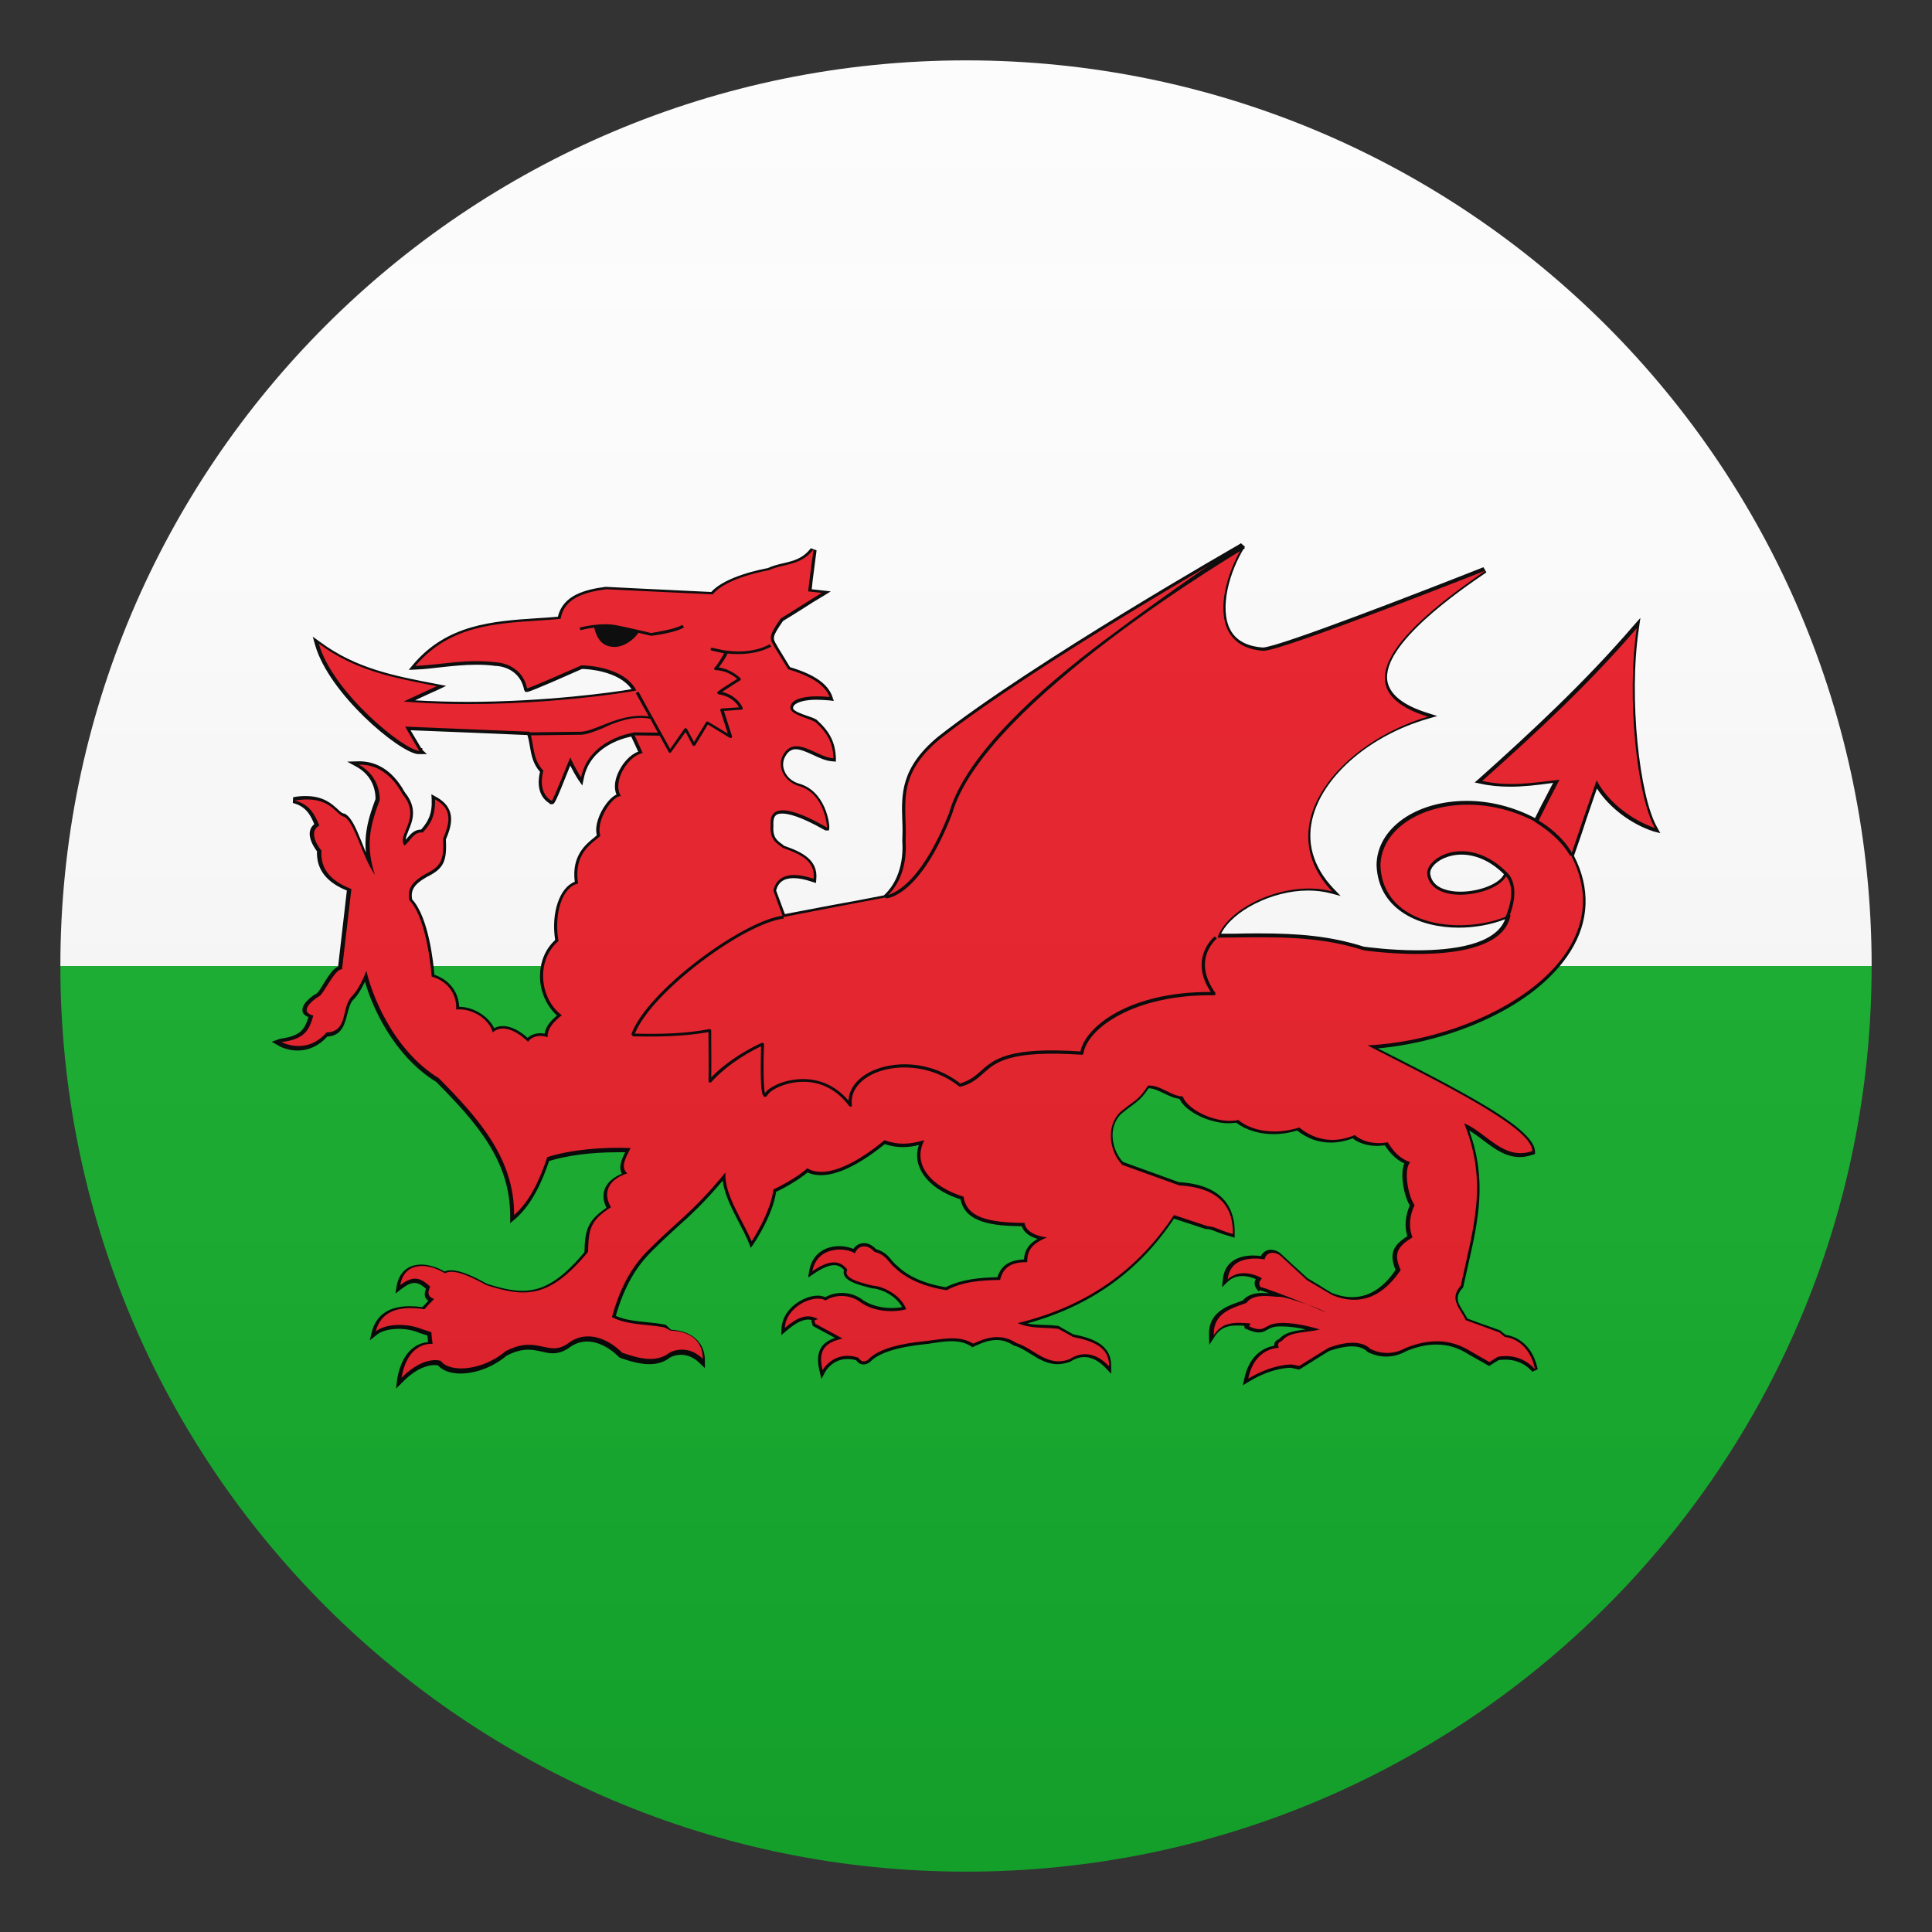
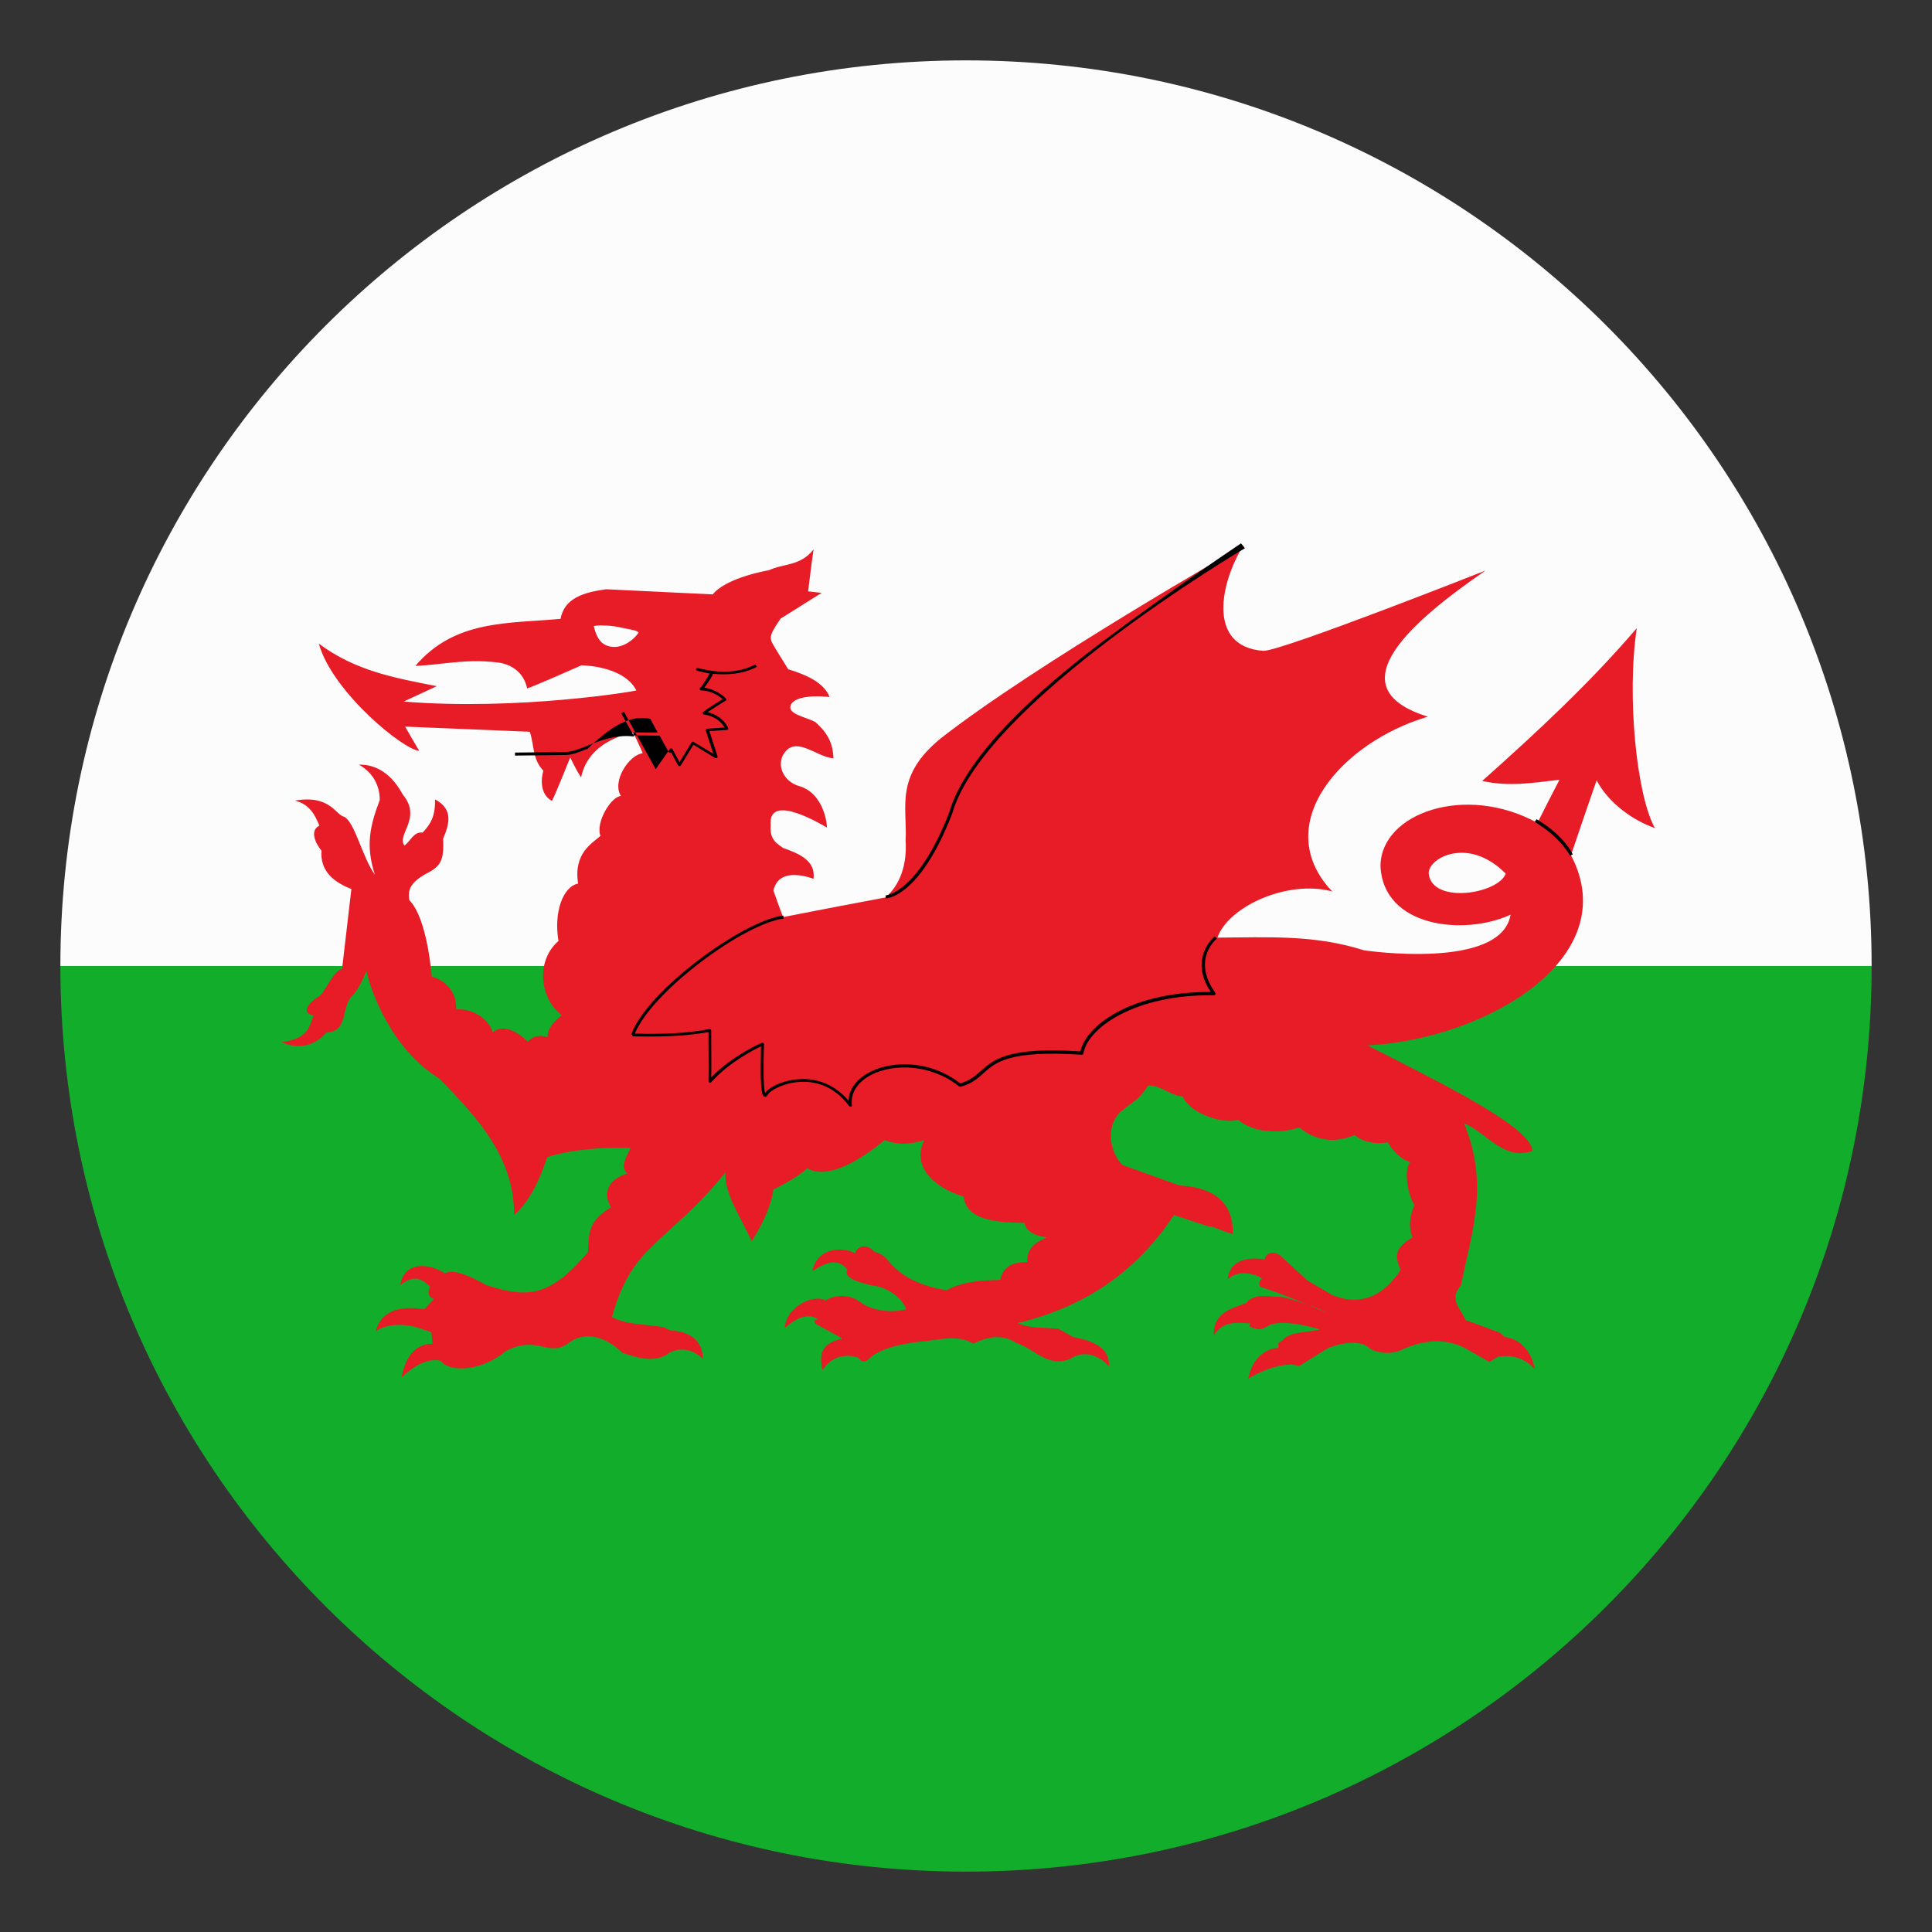
<svg xmlns="http://www.w3.org/2000/svg" version="1.1" id="Layer_1" x="0px" y="0px" width="64px" height="64px" viewBox="0 0 64 64" style="enable-background:new 0 0 64 64;" xml:space="preserve">
  <rect x="0" y="0" width="64" height="64" fill="#333333" stroke="none" />
  <path fill="#FCFCFC" d="M32,2C15.43,2,2,15.43,2,32h60C62,15.43,48.57,2,32,2z" />
  <path fill="#12AD2B" d="M32,62c16.57,0,30-13.43,30-30H2C2,48.57,15.43,62,32,62z" />
-   <path d="M54.88,27.38c-0.56-1-0.94-4.23-0.59-6.56l0.05-0.35l-0.24,0.27c-1.6,1.86-3.4,3.53-5.11,5.06l-0.14,0.12l0.19,0.04  c0.31,0.07,0.64,0.1,0.99,0.1c0.44,0,0.86-0.05,1.3-0.11c0.04,0,0.08-0.01,0.12-0.02c-0.1,0.19-0.19,0.37-0.29,0.56  c-0.11,0.2-0.21,0.41-0.31,0.61c-0.71-0.37-1.49-0.57-2.26-0.57c-1.69,0-2.98,0.91-2.99,2.13c0.06,1.53,1.5,2.07,2.72,2.07  c0.54,0,1.08-0.1,1.54-0.28c-0.32,0.85-1.74,1.03-2.92,1.03c-0.89,0-1.67-0.11-1.76-0.12c-1.13-0.36-2.2-0.44-3.46-0.44  c-0.28,0-0.55,0-0.84,0.01c-0.14,0-0.28,0-0.43,0c0.38-0.76,1.69-1.43,2.88-1.43c0.26,0,0.51,0.03,0.74,0.09l0.34,0.09l-0.24-0.25  c-0.69-0.73-0.92-1.57-0.66-2.44c0.4-1.36,1.92-2.64,3.79-3.18l0.31-0.09l-0.31-0.1c-0.81-0.25-1.26-0.61-1.34-1.05  c-0.21-1.22,2.41-3.02,3.28-3.61l-0.1-0.17c-1.87,0.74-6.81,2.66-7.31,2.66c-0.52-0.04-0.88-0.23-1.07-0.58  c-0.38-0.7-0.04-1.94,0.48-2.76L41.11,18c-0.07,0.04-6.88,3.93-10.03,6.4c-1.25,1.03-1.22,1.92-1.19,2.79  c0.01,0.21,0.01,0.44,0,0.66v0.01v0.01c0.05,0.75-0.18,1.4-0.61,1.79c-0.56,0.11-1.13,0.22-1.7,0.32c-0.53,0.1-1.05,0.2-1.58,0.3  l-0.29-0.78c0.07-0.28,0.26-0.41,0.58-0.41c0.17,0,0.38,0.04,0.61,0.12l0.13,0.04l0.01-0.12c0.07-0.66-0.51-0.92-1.06-1.11  c-0.02-0.01-0.03-0.02-0.05-0.04c-0.18-0.13-0.34-0.23-0.31-0.63v-0.01v-0.01c-0.01-0.14,0.01-0.25,0.07-0.31  c0.04-0.05,0.12-0.07,0.22-0.07c0.2,0,0.6,0.09,1.36,0.52c0.06,0.04,0.07,0.04,0.1,0.04l0.09,0l0.01-0.08  c0.02-0.11-0.11-1.24-1.03-1.48c-0.21-0.07-0.37-0.21-0.45-0.4c-0.07-0.16-0.06-0.33,0.01-0.47c0.12-0.23,0.26-0.26,0.36-0.26  c0.17,0,0.38,0.1,0.58,0.19c0.21,0.1,0.43,0.2,0.64,0.21l0.11,0.01l0-0.11c-0.02-0.53-0.2-0.88-0.63-1.27l-0.01-0.01  c-0.08-0.05-0.2-0.09-0.32-0.13c-0.18-0.06-0.45-0.16-0.46-0.25c0-0.04,0.02-0.08,0.05-0.11c0.11-0.1,0.37-0.17,0.72-0.17  c0.13,0,0.27,0.01,0.42,0.02l0.16,0.02l-0.05-0.15c-0.15-0.42-0.6-0.73-1.4-0.97l-0.39-0.64c-0.02-0.03-0.03-0.06-0.05-0.09  c-0.14-0.23-0.16-0.27,0.21-0.8c0.2-0.12,0.44-0.27,0.66-0.41c0.23-0.15,0.47-0.3,0.68-0.42l0.24-0.15l-0.63-0.07  c0.01-0.11,0.02-0.2,0.03-0.29c0.03-0.25,0.06-0.48,0.13-1l-0.19-0.07c-0.27,0.35-0.58,0.42-0.92,0.5  c-0.17,0.04-0.34,0.08-0.51,0.16c-0.16,0.03-1.39,0.26-1.87,0.79c-0.35-0.02-2.37-0.11-3.48-0.17h-0.01l-0.01,0  c-0.69,0.09-1.41,0.28-1.58,0.99c-0.24,0.02-0.48,0.04-0.71,0.05c-1.45,0.1-2.96,0.2-4.09,1.54l-0.14,0.17l0.23-0.01  c0.3-0.01,0.59-0.05,0.87-0.08c0.37-0.04,0.74-0.08,1.14-0.08c0.22,0,0.43,0.01,0.64,0.04l0.01,0c0.03,0,0.77,0.02,0.93,0.78l0,0.01  l0.04,0.07h0.06c0.03,0,0.11,0,1.82-0.76c0.17,0,1.22,0.06,1.64,0.67c-0.56,0.1-2.87,0.42-5.44,0.42c-0.6,0-1.18-0.02-1.73-0.05  c0.07-0.03,0.14-0.07,0.21-0.1c0.18-0.08,0.36-0.17,0.55-0.25l0.27-0.13l-0.36-0.07c-1.35-0.26-2.62-0.5-3.81-1.38l-0.25-0.18  l0.08,0.28c0.46,1.61,2.74,3.52,3.39,3.61l0.01,0l0.3,0l-0.15-0.14l0-0.06l-0.04,0c-0.06-0.1-0.22-0.37-0.35-0.59  c0.67,0.03,1.33,0.05,1.99,0.08l1.88,0.08c0.04,0.12,0.06,0.24,0.08,0.36c0.05,0.29,0.1,0.59,0.34,0.86  c-0.05,0.18-0.15,0.76,0.31,1.04l0.02,0.03h0.06c0.09,0,0.1,0,0.61-1.28c0.07,0.14,0.17,0.32,0.26,0.46l0.14,0.2l0.05-0.24  c0.21-1.04,1.27-1.32,1.57-1.38c0.08,0.17,0.18,0.38,0.23,0.5c-0.27,0.1-0.5,0.37-0.63,0.63c-0.15,0.29-0.18,0.57-0.09,0.79  c-0.14,0.07-0.27,0.21-0.34,0.31c-0.22,0.29-0.39,0.72-0.31,1.04c-0.02,0.02-0.05,0.04-0.08,0.07c-0.29,0.23-0.76,0.61-0.65,1.47  c-0.5,0.19-0.79,1.02-0.65,1.93c-0.35,0.32-0.52,0.78-0.5,1.28c0.02,0.48,0.24,0.93,0.56,1.22c-0.21,0.18-0.37,0.36-0.41,0.6  c-0.21-0.04-0.42,0.01-0.56,0.14c-0.19-0.17-0.5-0.39-0.82-0.39c-0.11,0-0.2,0.02-0.29,0.07c-0.16-0.35-0.63-0.7-1.16-0.71  c-0.01-0.41-0.26-0.87-0.82-1.06c-0.03-0.35-0.18-1.9-0.74-2.5c-0.04-0.28,0.03-0.48,0.49-0.74c0.55-0.27,0.67-0.51,0.63-1.24  c0.16-0.39,0.41-1.01-0.32-1.41l-0.16-0.09l0.01,0.17c0.02,0.49-0.12,0.74-0.35,1c-0.22,0-0.35,0.15-0.46,0.28  c-0.02,0.02-0.03,0.04-0.05,0.06c0-0.08,0.04-0.17,0.09-0.3c0.13-0.31,0.31-0.74-0.11-1.26c0-0.01-0.01-0.02-0.02-0.03  c-0.46-0.83-1.06-1.01-1.49-1.01c-0.01,0-0.02,0-0.04,0l-0.37,0.01l0.31,0.17c0.4,0.22,0.63,0.6,0.63,1.07  c-0.22,0.58-0.38,1.11-0.32,1.77c-0.04-0.1-0.08-0.2-0.12-0.3c-0.19-0.46-0.34-0.85-0.57-0.98l-0.02-0.01l-0.02,0  c-0.06-0.01-0.13-0.07-0.21-0.15c-0.19-0.17-0.46-0.43-1.06-0.43c-0.13,0-0.27,0.01-0.41,0.04l-0.01,0.19  c0.44,0.11,0.59,0.41,0.71,0.7c-0.07,0.06-0.12,0.13-0.14,0.22c-0.06,0.26,0.14,0.56,0.23,0.68c-0.02,0.59,0.3,1.02,0.99,1.3  l-0.29,2.52c-0.15,0.06-0.3,0.27-0.49,0.58c-0.07,0.12-0.17,0.28-0.22,0.31l-0.02,0.01c-0.02,0.01-0.49,0.29-0.45,0.57  c0.01,0.07,0.06,0.15,0.2,0.2c-0.13,0.41-0.26,0.63-0.94,0.72L9,34.51l0.25,0.14c0.01,0.01,0.26,0.15,0.61,0.15  c0.37,0,0.71-0.16,0.98-0.46c0.49-0.03,0.58-0.42,0.66-0.73c0.05-0.19,0.09-0.37,0.2-0.49l0.03-0.03v0c0.06-0.06,0.18-0.2,0.36-0.57  c0.24,0.84,0.95,2.45,2.36,3.32c1.35,1.36,2.46,2.63,2.45,4.45l0,0.23l0.18-0.15c0.55-0.49,0.88-1.23,1.11-1.91  c0.58-0.18,1.39-0.29,2.25-0.29c0.09,0,0.18,0,0.27,0c-0.12,0.24-0.23,0.5-0.11,0.71c-0.28,0.12-0.47,0.28-0.56,0.49  c-0.08,0.2-0.06,0.42,0.05,0.64c-0.64,0.43-0.71,0.75-0.73,1.47c-0.76,0.91-1.36,1.28-2.05,1.28c-0.38,0-0.79-0.11-1.17-0.23  c-0.4-0.22-0.86-0.45-1.2-0.45c-0.08,0-0.15,0.01-0.21,0.04c-0.25-0.14-0.53-0.23-0.77-0.23c-0.45,0-0.74,0.26-0.82,0.71l-0.04,0.25  l0.21-0.16c0.17-0.13,0.3-0.19,0.42-0.19c0.12,0,0.23,0.06,0.38,0.19c-0.03,0.09-0.06,0.19-0.02,0.29c0.02,0.04,0.05,0.08,0.1,0.11  l-0.2,0.21c-0.15-0.02-0.29-0.03-0.42-0.03c-0.68,0-1.1,0.28-1.25,0.84l-0.07,0.29l0.24-0.19c0.15-0.12,0.42-0.19,0.72-0.19  c0.25,0,0.49,0.05,0.7,0.14l0.25,0.08l0.02,0.22c-0.25,0.02-0.83,0.17-1.02,1.2L13.12,46l0.23-0.23c0.48-0.48,0.86-0.55,1.04-0.55  c0.05,0,0.09,0.01,0.12,0.01c0.14,0.17,0.41,0.27,0.74,0.27c0.52,0,1.09-0.22,1.53-0.59c0.25-0.13,0.49-0.2,0.71-0.2  c0.16,0,0.3,0.03,0.44,0.06c0.13,0.03,0.25,0.06,0.38,0.06c0.21,0,0.39-0.07,0.58-0.21c0.17-0.12,0.36-0.18,0.56-0.18  c0.35,0,0.73,0.19,1.05,0.51l0.02,0.02l0.02,0.01c0.29,0.1,0.64,0.21,0.97,0.21c0.27,0,0.5-0.07,0.7-0.23  c0.03-0.01,0.16-0.08,0.35-0.08c0.22,0,0.43,0.09,0.61,0.27l0.18,0.17v-0.24c0.01-0.6-0.43-1-1.12-1.03l-0.17-0.16l-0.03-0.01  c-0.2-0.04-0.4-0.06-0.6-0.08c-0.37-0.04-0.72-0.07-1.03-0.21c0.27-0.94,0.65-1.61,1.21-2.16c0.28-0.28,0.54-0.52,0.79-0.75  c0.46-0.41,0.93-0.84,1.54-1.57c0.06,0.46,0.3,0.93,0.54,1.39c0.12,0.23,0.23,0.44,0.32,0.66l0.07,0.18l0.11-0.16  c0.03-0.04,0.62-0.93,0.73-1.7c0.23-0.1,0.76-0.4,1.04-0.64c0.13,0.06,0.28,0.09,0.45,0.09c0.73,0,1.62-0.63,2.11-1.03  c0.21,0.07,0.4,0.1,0.6,0.1c0.16,0,0.33-0.02,0.53-0.07c-0.09,0.26-0.08,0.53,0.04,0.79c0.2,0.44,0.68,0.8,1.34,1.01  c0.15,0.79,1.11,0.88,2.03,0.89c0.07,0.24,0.32,0.36,0.52,0.42c-0.27,0.16-0.43,0.35-0.45,0.68c-0.37,0.02-0.73,0.12-0.88,0.59  c-0.55,0.01-1.17,0.06-1.71,0.33c-0.34-0.05-1.11-0.22-1.6-0.7l-0.01-0.01c-0.07-0.05-0.12-0.12-0.18-0.18  c-0.11-0.14-0.24-0.29-0.52-0.37c-0.12-0.13-0.26-0.2-0.4-0.2c-0.14,0-0.27,0.07-0.35,0.19c-0.13-0.05-0.29-0.09-0.46-0.09  c-0.53,0-0.91,0.3-1,0.8l-0.04,0.24l0.21-0.14c0.27-0.18,0.48-0.27,0.65-0.27c0.13,0,0.23,0.05,0.33,0.16  c-0.03,0.08-0.01,0.14,0.01,0.18c0.09,0.2,0.44,0.31,0.93,0.43l0.02,0c0.28,0.02,0.76,0.24,0.96,0.62  c-0.11,0.02-0.23,0.03-0.35,0.03c-0.36,0-0.7-0.1-0.94-0.26c-0.2-0.16-0.45-0.24-0.71-0.24c-0.19,0-0.38,0.05-0.54,0.14  c-0.07-0.03-0.16-0.05-0.25-0.05c-0.46,0-1.16,0.42-1.2,1.07l-0.01,0.24l0.19-0.16c0.34-0.29,0.59-0.4,0.82-0.34  c-0.02,0.05,0,0.09,0.01,0.11c0.01,0.01,0.01,0.03,0.01,0.04l0.01,0.04l0.74,0.4c-0.38,0.13-0.69,0.39-0.51,1.1l0.06,0.26l0.13-0.24  c0.01-0.02,0.24-0.42,0.73-0.42c0.09,0,0.19,0.01,0.29,0.04c0.04,0.05,0.11,0.14,0.25,0.14c0.07,0,0.14-0.03,0.21-0.08l0.01-0.01  c0.27-0.29,0.91-0.49,1.79-0.58c0.1-0.01,0.2-0.02,0.29-0.04c0.21-0.03,0.41-0.06,0.61-0.06c0.26,0,0.47,0.05,0.65,0.17l0.05,0.03  l0.05-0.03c0.3-0.14,0.53-0.21,0.74-0.21c0.2,0,0.39,0.06,0.57,0.18l0.01,0.01l0.02,0c0.18,0.05,0.35,0.16,0.53,0.27  c0.27,0.17,0.55,0.34,0.89,0.34c0.14,0,0.28-0.03,0.42-0.08l0.02-0.01c0.38-0.25,0.78-0.18,1.16,0.22l0.18,0.19l0-0.25  c0.01-0.71-0.6-0.93-1.26-1.06c-0.08-0.04-0.15-0.09-0.23-0.13c-0.08-0.04-0.16-0.09-0.24-0.14l-0.02-0.01l-0.02,0  c-0.16-0.02-0.31-0.03-0.46-0.03c-0.19-0.01-0.37-0.01-0.55-0.05c2.1-0.58,3.69-1.72,4.86-3.47l0.46,0.15  c0.19,0.06,0.39,0.13,0.58,0.19l0.01,0l0.02,0c0.12,0.01,0.18,0.03,0.3,0.08c0.11,0.04,0.25,0.1,0.51,0.17l0.13,0.04l0-0.13  c0.02-0.73-0.28-1.62-1.85-1.71l-1.85-0.67c-0.35-0.36-0.53-1.13-0.06-1.59c0.15-0.12,0.26-0.21,0.35-0.27  c0.21-0.16,0.34-0.25,0.56-0.58c0.17,0,0.34,0.09,0.51,0.17c0.17,0.08,0.33,0.16,0.51,0.18c0.22,0.46,1.04,0.81,1.63,0.81  c0.09,0,0.17-0.01,0.25-0.02c0.31,0.24,0.76,0.38,1.24,0.38c0.26,0,0.52-0.04,0.78-0.12c0.34,0.27,0.71,0.4,1.12,0.4  c0.23,0,0.48-0.05,0.72-0.14c0.2,0.16,0.5,0.25,0.81,0.25c0.08,0,0.16-0.01,0.25-0.02c0,0,0,0.01,0.01,0.01  c0.09,0.13,0.29,0.43,0.64,0.59c-0.15,0.33-0.02,1.06,0.18,1.39c-0.15,0.36-0.18,0.7-0.08,1.02c-0.5,0.32-0.6,0.6-0.39,1.12  c-0.57,0.84-1.29,1.09-2.11,0.76c-0.14-0.08-0.27-0.16-0.41-0.25c-0.13-0.08-0.27-0.16-0.4-0.24c-0.14-0.13-0.29-0.27-0.44-0.4  c-0.15-0.14-0.29-0.27-0.44-0.41c-0.09-0.08-0.21-0.13-0.33-0.13c-0.15,0-0.27,0.08-0.33,0.21c-0.06-0.01-0.15-0.02-0.25-0.02  c-0.6,0-0.96,0.28-1.01,0.78l-0.03,0.27l0.2-0.19c0.13-0.12,0.29-0.18,0.47-0.18c0.19,0,0.35,0.06,0.45,0.1  c-0.06,0.1-0.05,0.21,0.02,0.32l0.07,0.09l0.05-0.04c0.05,0.02,0.16,0.05,0.3,0.1c-0.07,0-0.13-0.01-0.2-0.01  c-0.21,0-0.49,0.03-0.67,0.25c-0.04,0.02-0.09,0.03-0.14,0.05c-0.42,0.15-1.01,0.37-0.98,1.1l0.01,0.32l0.18-0.28  c0.2-0.3,0.44-0.36,0.74-0.36c0.07,0,0.16,0,0.24,0.01L41.23,44l0.09,0.04c0.16,0.07,0.28,0.1,0.38,0.1c0.12,0,0.2-0.04,0.28-0.09  c0.09-0.05,0.18-0.1,0.36-0.11c0.04,0,0.09,0,0.14,0c0.23,0,0.52,0.04,0.77,0.1l0,0c-0.32,0.04-0.65,0.08-0.85,0.29l-0.01,0.01  l-0.01,0.01c0,0-0.02,0.02-0.04,0.02c-0.05,0.03-0.14,0.08-0.13,0.21c-0.25,0.04-0.81,0.23-0.99,1.09l-0.05,0.22l0.2-0.12  c0.72-0.44,1.28-0.46,1.38-0.46h0c0.03,0,0.14,0.03,0.24,0.05l0.04,0.01l0.04-0.02c0.34-0.21,0.89-0.56,0.97-0.6  c0.01,0,0.01-0.01,0.03-0.01c0.27-0.09,0.51-0.14,0.71-0.14c0.23,0,0.4,0.06,0.52,0.18l0.01,0.01l0.02,0.01  c0.42,0.2,0.86,0.18,1.25-0.04c0.36-0.15,0.69-0.22,1-0.22c0.38,0,0.72,0.1,1.06,0.32l0.69,0.39l0.05-0.03  c0.05-0.03,0.09-0.06,0.14-0.09c0.04-0.02,0.08-0.05,0.12-0.07c0.03-0.01,0.12-0.02,0.23-0.02c0.25,0,0.6,0.07,0.89,0.4l0.18-0.08  c-0.2-0.96-0.88-1.12-1.06-1.14c-0.02-0.02-0.04-0.04-0.07-0.05c-0.03-0.03-0.06-0.05-0.09-0.08l-0.01-0.01l-0.02-0.01  c-0.19-0.07-0.37-0.14-0.56-0.2c-0.17-0.06-0.35-0.13-0.52-0.19c-0.04-0.08-0.09-0.16-0.14-0.24c-0.17-0.27-0.29-0.47-0.03-0.76  l0.02-0.02l0.01-0.02c0.05-0.23,0.1-0.45,0.15-0.67c0.35-1.53,0.65-2.87,0.05-4.52c0.15,0.09,0.3,0.2,0.46,0.32  c0.37,0.28,0.74,0.56,1.22,0.56c0.14,0,0.28-0.03,0.43-0.08l0.07-0.02v-0.07c0-0.73-2.04-1.82-4.93-3.29  c-0.09-0.05-0.19-0.09-0.28-0.14c2.36-0.21,5.21-1.34,6.38-3.21c0.63-1,0.67-2.1,0.12-3.17c0.14-0.4,0.28-0.8,0.41-1.21  c0.12-0.34,0.23-0.68,0.35-1.02c0.4,0.62,1.11,1.17,1.87,1.42L55,27.6L54.88,27.38z M49.98,28.97c-0.16,0.44-0.96,0.71-1.6,0.71  c-0.66,0-1.09-0.26-1.15-0.71c-0.02-0.14,0.04-0.29,0.16-0.42c0.22-0.24,0.6-0.39,1-0.4h0.02c0.38,0,0.95,0.12,1.54,0.72L50,28.91  L49.98,28.97z" />
  <path fill="#E81C27" d="M31.15,24.47c-1.52,1.25-1.09,2.25-1.15,3.38c0.05,0.76-0.17,1.46-0.67,1.88c-1.13,0.21-2.26,0.43-3.39,0.65  c-0.11-0.29-0.22-0.59-0.32-0.88c0.1-0.45,0.5-0.67,1.33-0.39c0.07-0.58-0.43-0.82-1.01-1.02c-0.2-0.15-0.45-0.26-0.41-0.76  c-0.1-1.14,1.84,0.08,1.86,0.08c0.02,0-0.06-1.15-0.95-1.38c-0.48-0.16-0.69-0.64-0.51-1c0.39-0.73,1.12,0.06,1.68,0.09  c-0.02-0.48-0.17-0.82-0.6-1.2c-0.24-0.14-0.81-0.24-0.83-0.47c-0.01-0.31,0.54-0.44,1.3-0.36c-0.16-0.43-0.67-0.71-1.37-0.92  c-0.14-0.23-0.28-0.45-0.42-0.68c-0.19-0.34-0.28-0.35,0.17-1c0.41-0.25,0.95-0.6,1.36-0.85c-0.15-0.02-0.3-0.03-0.45-0.05  c0.06-0.46,0.07-0.62,0.18-1.39c-0.44,0.56-0.99,0.46-1.48,0.69c0,0-1.4,0.23-1.86,0.8c-0.02,0-3.53-0.17-3.53-0.17  c-0.75,0.1-1.39,0.3-1.51,0.98c-1.71,0.16-3.51,0.02-4.81,1.56c0.89-0.04,1.67-0.24,2.67-0.12c0,0,0.85,0.02,1.03,0.86  c0.02,0.03,1.8-0.76,1.8-0.76s1.39,0,1.82,0.83c0.02,0.02-3.91,0.68-7.71,0.37c0.37-0.17,0.73-0.34,1.1-0.51  c-1.38-0.27-2.69-0.5-3.91-1.41c0.46,1.63,2.85,3.55,3.33,3.55c0,0.02-0.47-0.8-0.47-0.8c1.38,0.06,2.75,0.11,4.13,0.17  c0.15,0.43,0.08,0.91,0.45,1.29c0,0-0.23,0.71,0.28,1c0.02,0.03,0.61-1.44,0.61-1.44s0.18,0.4,0.36,0.66  c0.26-1.27,1.73-1.48,1.73-1.48s0.31,0.66,0.31,0.68c-0.46,0.06-1.03,0.94-0.72,1.42c-0.31,0-0.85,0.86-0.68,1.32  c-0.26,0.24-0.9,0.56-0.74,1.58c-0.51,0.1-0.81,0.97-0.65,1.9c-0.79,0.69-0.59,1.95,0.11,2.46c-0.29,0.24-0.47,0.43-0.47,0.73  c-0.28-0.1-0.53-0.02-0.65,0.15c-0.34-0.33-0.82-0.61-1.17-0.31c-0.09-0.39-0.62-0.81-1.21-0.76c0.03-0.41-0.19-0.91-0.81-1.09  c0,0-0.13-1.91-0.74-2.53c-0.06-0.35,0.04-0.58,0.54-0.87c0.51-0.25,0.61-0.45,0.58-1.17c0.2-0.48,0.35-0.97-0.27-1.3  c0.02,0.57-0.17,0.85-0.41,1.1c-0.29-0.04-0.4,0.28-0.6,0.43c-0.28-0.35,0.59-0.9-0.05-1.68c-0.04-0.03-0.45-1.02-1.46-1  c0.48,0.27,0.69,0.71,0.69,1.17c-0.32,0.85-0.48,1.5-0.16,2.48c-0.42-0.59-0.66-1.72-1.01-1.92c-0.3-0.06-0.46-0.74-1.64-0.54  c0.51,0.13,0.67,0.5,0.81,0.83c-0.31,0.15-0.16,0.55,0.07,0.83c-0.05,0.65,0.37,1.03,0.99,1.27c-0.1,0.89-0.21,1.77-0.31,2.66  c-0.24-0.03-0.63,0.87-0.77,0.9c-0.24,0.14-0.66,0.52-0.18,0.63c-0.14,0.49-0.28,0.78-1.05,0.88c0,0,0.81,0.45,1.49-0.32  c0.72-0.02,0.48-0.83,0.83-1.19c0-0.02,0.2-0.13,0.49-0.85c0.13,0.64,0.82,2.59,2.4,3.56c1.37,1.38,2.5,2.69,2.49,4.53  c0.54-0.47,0.86-1.21,1.1-1.92c0.75-0.24,1.81-0.34,2.76-0.3c-0.16,0.32-0.35,0.63-0.11,0.84c-0.66,0.21-0.81,0.67-0.54,1.12  c-0.7,0.45-0.74,0.73-0.76,1.48c-1.29,1.56-2.09,1.51-3.37,1.1c-0.42-0.23-1.07-0.57-1.37-0.39c-0.55-0.35-1.35-0.4-1.48,0.39  c0.42-0.32,0.66-0.26,0.99,0.05c-0.07,0.16-0.12,0.32,0.13,0.41c-0.11,0.11-0.22,0.23-0.32,0.34c-0.6-0.09-1.4-0.08-1.61,0.73  c0.31-0.24,0.98-0.29,1.53-0.07c0.1,0.03,0.21,0.07,0.31,0.1c0.01,0.13,0.02,0.26,0.04,0.39c0,0-0.81-0.12-1.03,1.12  c0.76-0.76,1.3-0.56,1.3-0.56c0.29,0.4,1.37,0.34,2.15-0.32c1.09-0.57,1.41,0.25,2.11-0.29c0.58-0.41,1.27-0.14,1.75,0.34  c0.55,0.19,1.12,0.35,1.57,0c0,0,0.55-0.33,1.1,0.2c0.01-0.6-0.45-0.92-1.06-0.93L22,43.97c-0.58-0.11-1.22-0.07-1.73-0.34  c0.24-0.85,0.58-1.62,1.26-2.27c0.83-0.84,1.45-1.23,2.5-2.52c-0.04,0.73,0.55,1.54,0.87,2.28c0,0,0.63-0.95,0.72-1.72  c0.02,0,0.79-0.38,1.12-0.7c0.69,0.41,1.83-0.32,2.56-0.93c0.45,0.16,0.79,0.15,1.32,0c-0.42,0.81,0.24,1.55,1.3,1.87  c0.1,0.71,0.86,0.86,2.02,0.87c0.05,0.42,0.74,0.48,0.74,0.48c-0.44,0.19-0.66,0.38-0.65,0.82c-0.45,0-0.79,0.11-0.9,0.59  c-0.61,0.01-1.24,0.05-1.77,0.34c-0.56-0.08-1.25-0.3-1.7-0.73c-0.23-0.18-0.29-0.44-0.69-0.54c-0.25-0.28-0.55-0.22-0.65,0.05  c-0.26-0.19-1.24-0.28-1.41,0.59c0.46-0.31,0.87-0.44,1.16-0.05c-0.16,0.27,0.38,0.42,0.85,0.53c0.33,0.02,0.92,0.3,1.1,0.78  c-0.43,0.12-1.07,0.08-1.5-0.22c-0.38-0.3-0.89-0.26-1.17-0.07c-0.39-0.23-1.32,0.21-1.35,0.91c0.39-0.34,0.75-0.5,1.1-0.29  c-0.18,0.04-0.11,0.06-0.09,0.15c0.3,0.16,0.6,0.33,0.9,0.49c-0.44,0.11-0.86,0.28-0.66,1.05c0,0,0.36-0.67,1.17-0.42  c0.02-0.02,0.11,0.24,0.34,0.07c0.35-0.38,1.15-0.54,1.86-0.61c0.56-0.06,1.13-0.22,1.62,0.08c0.44-0.21,0.93-0.35,1.43-0.02  c0.59,0.18,1.02,0.82,1.77,0.53c0.37-0.24,0.83-0.25,1.3,0.24c0.01-0.62-0.49-0.83-1.19-0.97c-0.16-0.09-0.32-0.18-0.49-0.27  c-0.45-0.06-0.9,0.01-1.35-0.19c2.36-0.57,4.01-1.81,5.18-3.58c0.37,0.12,0.74,0.25,1.12,0.37c0.26,0.02,0.29,0.1,0.83,0.26  c0.02-0.76-0.32-1.53-1.77-1.61l-1.89-0.68c-0.4-0.4-0.58-1.25-0.07-1.75c0.5-0.42,0.59-0.37,0.92-0.88  c0.4-0.03,0.78,0.36,1.15,0.36c0.18,0.49,1.2,0.93,1.84,0.78c0.4,0.34,1.17,0.52,2.02,0.25c0.48,0.39,1.1,0.56,1.84,0.25  c0.19,0.18,0.61,0.33,1.08,0.24c0.04,0,0.24,0.49,0.76,0.66c-0.23,0.21-0.09,1.1,0.14,1.42c-0.16,0.34-0.21,0.71-0.07,1.07  c-0.52,0.32-0.63,0.55-0.39,1.08c-0.69,1.03-1.5,1.15-2.27,0.83c-0.28-0.16-0.55-0.33-0.83-0.49c-0.29-0.27-0.59-0.54-0.88-0.81  c-0.15-0.13-0.46-0.17-0.53,0.12c0,0-1.13-0.24-1.22,0.66c0.47-0.43,1.13-0.05,1.13-0.03c0,0.02-0.16,0.12-0.04,0.29  c0.03-0.02,0.83,0.28,1.54,0.57c0.38,0.14,0.47,0.18,0.64,0.27c-0.19-0.08-0.4-0.17-0.64-0.27c-0.44-0.15-0.86-0.28-0.98-0.25  c-0.4-0.04-0.83-0.08-1.03,0.2c-0.44,0.17-1.11,0.31-1.08,1.07c0.29-0.45,0.69-0.43,1.21-0.39c-0.01,0.03-0.02,0.07-0.04,0.1  c0.56,0.24,0.45-0.07,0.97-0.11c0.43-0.04,1.05,0.11,1.37,0.21c-0.41,0.11-0.96,0.06-1.22,0.34c-0.05,0.09-0.22,0.05-0.14,0.27  c0,0-0.8-0.02-1.01,1.02c0.81-0.49,1.43-0.47,1.44-0.47c0.02,0,0.25,0.05,0.25,0.05s0.97-0.61,0.99-0.61c0.02,0,0.94-0.39,1.37,0.05  c0.37,0.17,0.77,0.18,1.15-0.03c0.76-0.31,1.47-0.33,2.16,0.1l0.63,0.36c0.09-0.06,0.18-0.11,0.27-0.17c0,0,0.71-0.19,1.24,0.41  c-0.22-1.04-1-1.07-1-1.07c-0.06-0.05-0.12-0.1-0.18-0.15c-0.37-0.14-0.74-0.27-1.12-0.41c-0.16-0.38-0.57-0.68-0.16-1.14  c0.42-1.95,0.91-3.41,0.11-5.38c0.75,0.31,1.31,1.25,2.26,0.92c0-0.79-3.1-2.29-5.46-3.5c3.88-0.19,8.54-2.88,6.74-6.3  c0.28-0.83,0.56-1.65,0.85-2.48c0.4,0.76,1.21,1.33,1.93,1.58c-0.6-1.07-0.94-4.35-0.6-6.62c-1.56,1.82-3.29,3.43-5.12,5.06  c0.9,0.2,1.69,0.06,2.56-0.04c-0.25,0.48-0.49,0.95-0.73,1.43c-2.38-1.31-5.18-0.33-5.2,1.42c0.08,2.04,2.77,2.33,4.31,1.62  c-0.31,1.86-4.86,1.18-4.86,1.18c-1.62-0.52-3.15-0.43-4.85-0.42c0.35-1.02,2.31-1.93,3.8-1.53c-2.09-2.21,0.3-4.94,3.17-5.79  c-3.14-0.97-0.44-3.22,1.91-4.84c0,0-6.75,2.67-7.36,2.66c-1.92-0.14-1.39-2.34-0.66-3.49C41.17,18.08,34.33,21.98,31.15,24.47z   M19.99,20.72c0.16,0,0.34,0.02,0.49,0.05c0.3,0.07,0.67,0.11,0.67,0.19c-0.14,0.22-0.49,0.49-0.83,0.47  c-0.34-0.02-0.54-0.21-0.65-0.69C19.71,20.73,19.83,20.71,19.99,20.72z M48.39,28.25c0.44-0.01,0.97,0.17,1.49,0.69  c-0.25,0.67-2.41,1.02-2.55,0.02C47.29,28.66,47.74,28.26,48.39,28.25L48.39,28.25z" />
-   <path d="M21.54,23.81l0.25,0.46l-0.81-0.01v0.1l0.87,0.01l0.3,0.54c0.01,0.02,0.03,0.02,0.04,0.03h0c0.02,0,0.03-0.01,0.04-0.02  l0.48-0.67l0.23,0.43c0.01,0.02,0.03,0.03,0.04,0.03c0.02,0,0.04-0.01,0.05-0.02l0.42-0.69l0.72,0.44c0.02,0.01,0.04,0.01,0.06,0  c0.02-0.01,0.02-0.03,0.02-0.05l-0.27-0.84l0.58-0.04c0.02,0,0.03-0.01,0.04-0.02c0.01-0.01,0.01-0.03,0-0.04  c0-0.02-0.16-0.4-0.68-0.53c0.21-0.14,0.59-0.38,0.6-0.38c0.01-0.01,0.02-0.02,0.02-0.03c0-0.01,0-0.03-0.01-0.04  c-0.01-0.01-0.29-0.3-0.72-0.36c0.1-0.13,0.25-0.35,0.29-0.46c0.4,0.04,0.96,0.03,1.45-0.23l-0.05-0.08  c-0.54,0.3-1.2,0.26-1.58,0.19c-0.1-0.02-0.22-0.05-0.32-0.07c-0.03-0.01-0.05,0.01-0.06,0.03c-0.01,0.02,0.01,0.05,0.03,0.06  c0.02,0,0.15,0.04,0.36,0.08c0.03,0.01,0.05,0.01,0.06,0.01c-0.06,0.1-0.2,0.36-0.32,0.48c-0.01,0.01-0.02,0.03-0.01,0.05  c0.01,0.02,0.03,0.03,0.05,0.03c0.35,0.01,0.61,0.2,0.71,0.29c-0.14,0.09-0.52,0.32-0.64,0.42c-0.02,0.01-0.02,0.03-0.02,0.05  c0.01,0.02,0.02,0.03,0.04,0.04c0.42,0.06,0.62,0.31,0.68,0.43l-0.57,0.04c-0.02,0-0.03,0.01-0.04,0.02  c-0.01,0.01-0.01,0.03-0.01,0.04l0.25,0.77l-0.65-0.39c-0.01-0.01-0.03-0.01-0.04-0.01c-0.01,0-0.03,0.01-0.03,0.02l-0.4,0.66  l-0.23-0.43c-0.01-0.02-0.03-0.02-0.05-0.03c-0.02,0-0.04,0.01-0.04,0.02l-0.47,0.67l-0.58-1.05l0-0.01c0,0-0.01,0-0.01,0  l-0.46-0.84l-0.09,0.05l0.43,0.77c-0.59-0.08-1.13,0.13-1.57,0.31c-0.28,0.11-0.51,0.2-0.7,0.2l-1.68,0.02l0,0.1l1.68-0.02  c0.21,0,0.45-0.1,0.73-0.21C20.39,23.92,20.95,23.7,21.54,23.81z" />
-   <path d="M20.39,20.8c0.49,0.09,1.16,0.26,1.17,0.26c0.01,0,0.01,0,0.01,0c0,0,0.01,0,0.01,0c0.03,0,0.81-0.1,1.08-0.28l-0.06-0.08  c-0.23,0.15-0.94,0.25-1.03,0.27c-0.09-0.02-0.7-0.17-1.16-0.26c-0.51-0.1-1.18,0.07-1.21,0.08l0.03,0.09  C19.24,20.87,19.9,20.7,20.39,20.8z" />
+   <path d="M21.54,23.81l0.25,0.46l-0.81-0.01v0.1l0.87,0.01l0.3,0.54c0.01,0.02,0.03,0.02,0.04,0.03h0c0.02,0,0.03-0.01,0.04-0.02  l0.23,0.43c0.01,0.02,0.03,0.03,0.04,0.03c0.02,0,0.04-0.01,0.05-0.02l0.42-0.69l0.72,0.44c0.02,0.01,0.04,0.01,0.06,0  c0.02-0.01,0.02-0.03,0.02-0.05l-0.27-0.84l0.58-0.04c0.02,0,0.03-0.01,0.04-0.02c0.01-0.01,0.01-0.03,0-0.04  c0-0.02-0.16-0.4-0.68-0.53c0.21-0.14,0.59-0.38,0.6-0.38c0.01-0.01,0.02-0.02,0.02-0.03c0-0.01,0-0.03-0.01-0.04  c-0.01-0.01-0.29-0.3-0.72-0.36c0.1-0.13,0.25-0.35,0.29-0.46c0.4,0.04,0.96,0.03,1.45-0.23l-0.05-0.08  c-0.54,0.3-1.2,0.26-1.58,0.19c-0.1-0.02-0.22-0.05-0.32-0.07c-0.03-0.01-0.05,0.01-0.06,0.03c-0.01,0.02,0.01,0.05,0.03,0.06  c0.02,0,0.15,0.04,0.36,0.08c0.03,0.01,0.05,0.01,0.06,0.01c-0.06,0.1-0.2,0.36-0.32,0.48c-0.01,0.01-0.02,0.03-0.01,0.05  c0.01,0.02,0.03,0.03,0.05,0.03c0.35,0.01,0.61,0.2,0.71,0.29c-0.14,0.09-0.52,0.32-0.64,0.42c-0.02,0.01-0.02,0.03-0.02,0.05  c0.01,0.02,0.02,0.03,0.04,0.04c0.42,0.06,0.62,0.31,0.68,0.43l-0.57,0.04c-0.02,0-0.03,0.01-0.04,0.02  c-0.01,0.01-0.01,0.03-0.01,0.04l0.25,0.77l-0.65-0.39c-0.01-0.01-0.03-0.01-0.04-0.01c-0.01,0-0.03,0.01-0.03,0.02l-0.4,0.66  l-0.23-0.43c-0.01-0.02-0.03-0.02-0.05-0.03c-0.02,0-0.04,0.01-0.04,0.02l-0.47,0.67l-0.58-1.05l0-0.01c0,0-0.01,0-0.01,0  l-0.46-0.84l-0.09,0.05l0.43,0.77c-0.59-0.08-1.13,0.13-1.57,0.31c-0.28,0.11-0.51,0.2-0.7,0.2l-1.68,0.02l0,0.1l1.68-0.02  c0.21,0,0.45-0.1,0.73-0.21C20.39,23.92,20.95,23.7,21.54,23.81z" />
  <path d="M40.11,32.86c-0.01,0-0.03,0-0.04,0c-2.67,0-4.11,1.15-4.28,1.97c-2.4-0.16-2.87,0.27-3.29,0.64  c-0.18,0.16-0.36,0.32-0.69,0.42c-1.02-0.79-2.26-0.75-2.99-0.38c-0.44,0.23-0.7,0.57-0.71,0.95c-0.54-0.63-1.18-0.74-1.63-0.71  c-0.57,0.03-1.02,0.28-1.14,0.46c-0.05-0.19-0.06-0.94-0.03-1.62c0-0.02-0.01-0.03-0.03-0.04c-0.01-0.01-0.03-0.01-0.05,0  c-0.01,0-0.96,0.41-1.67,1.14c0.01-0.38,0-0.88,0-1.22c0-0.14,0-0.25,0-0.33c0-0.02-0.01-0.03-0.02-0.04  c-0.01-0.01-0.03-0.01-0.04-0.01c-0.79,0.15-1.56,0.17-2.47,0.15c0.58-1.42,3.64-3.66,4.93-3.81l-0.01-0.1  c-1.34,0.16-4.53,2.5-5.04,3.94l0.04,0.01l0,0.05c0.93,0.02,1.72,0,2.52-0.14c0,0.07,0,0.16,0,0.27c0,0.38,0.01,0.96,0,1.35  c0,0.02,0.01,0.04,0.03,0.05c0.02,0.01,0.04,0,0.06-0.01c0.59-0.66,1.4-1.07,1.65-1.19c0,0.14-0.01,0.45-0.01,0.76  c0,0.88,0.08,0.9,0.13,0.91c0.03,0.01,0.07,0,0.1-0.06c0.09-0.16,0.54-0.4,1.06-0.43c0.46-0.03,1.11,0.09,1.64,0.8  c0.01,0.01,0.03,0.02,0.04,0.02c0.01,0,0.01,0,0.02,0c0.02-0.01,0.04-0.03,0.03-0.05c-0.05-0.41,0.19-0.77,0.65-1.01  c0.73-0.37,1.95-0.36,2.89,0.38C31.78,36,31.8,36,31.82,36c0.37-0.1,0.56-0.27,0.76-0.45c0.4-0.36,0.86-0.77,3.26-0.61  c0.03,0,0.05-0.02,0.05-0.04c0.13-0.84,1.7-1.97,4.32-1.93c0.02,0,0.04-0.01,0.05-0.03c0.01-0.02,0.01-0.04,0-0.05  c-0.79-1.1,0.02-1.77,0.05-1.8l-0.07-0.07C40.23,31.02,39.36,31.74,40.11,32.86z" />
  <path d="M51,27.2c-0.04-0.03-0.07-0.05-0.1-0.06l-0.06,0.08c0.03,0.02,0.06,0.04,0.1,0.07c0.22,0.14,0.75,0.5,1.07,1.06l0.09-0.05  C51.78,27.71,51.23,27.34,51,27.2z" />
  <path d="M36.57,21.22c-2.04,1.53-4.58,3.76-5.13,5.71c-1.05,2.67-2.09,2.73-2.1,2.73v0.1c0.05,0,1.13-0.05,2.2-2.8  c1.04-3.7,9.7-8.8,9.7-8.8L41.11,18C41.11,18,38.78,19.56,36.57,21.22z" />
-   <path d="M49.94,28.92L49.94,28.92c0,0-0.01-0.01-0.02-0.02c-0.78-0.78-1.61-0.81-2.13-0.57c-0.33,0.15-0.54,0.41-0.51,0.64  c0.05,0.37,0.38,0.61,0.9,0.66c0.63,0.06,1.48-0.19,1.71-0.6c0.1,0.11,0.35,0.51-0.04,1.4l0.1,0.04  C50.43,29.37,49.96,28.94,49.94,28.92z M48.19,29.53c-0.28-0.03-0.74-0.13-0.81-0.57c-0.03-0.18,0.16-0.4,0.45-0.53  c0.16-0.07,0.36-0.12,0.58-0.12c0.42,0,0.93,0.17,1.41,0.65C49.66,29.31,48.87,29.59,48.19,29.53z" />
  <linearGradient id="SVGID_1_" gradientUnits="userSpaceOnUse" x1="32.001" y1="62" x2="32.001" y2="2">
    <stop offset="0" style="stop-color:#1A1A1A" />
    <stop offset="0.102" style="stop-color:#393939;stop-opacity:0.949" />
    <stop offset="0.347" style="stop-color:#7F7F7F;stop-opacity:0.826" />
    <stop offset="0.569" style="stop-color:#B6B6B6;stop-opacity:0.716" />
    <stop offset="0.758" style="stop-color:#DEDEDE;stop-opacity:0.621" />
    <stop offset="0.908" style="stop-color:#F6F6F6;stop-opacity:0.546" />
    <stop offset="1" style="stop-color:#FFFFFF;stop-opacity:0.5" />
  </linearGradient>
-   <circle opacity="0.1" fill="url(#SVGID_1_)" cx="32" cy="32" r="30" />
</svg>